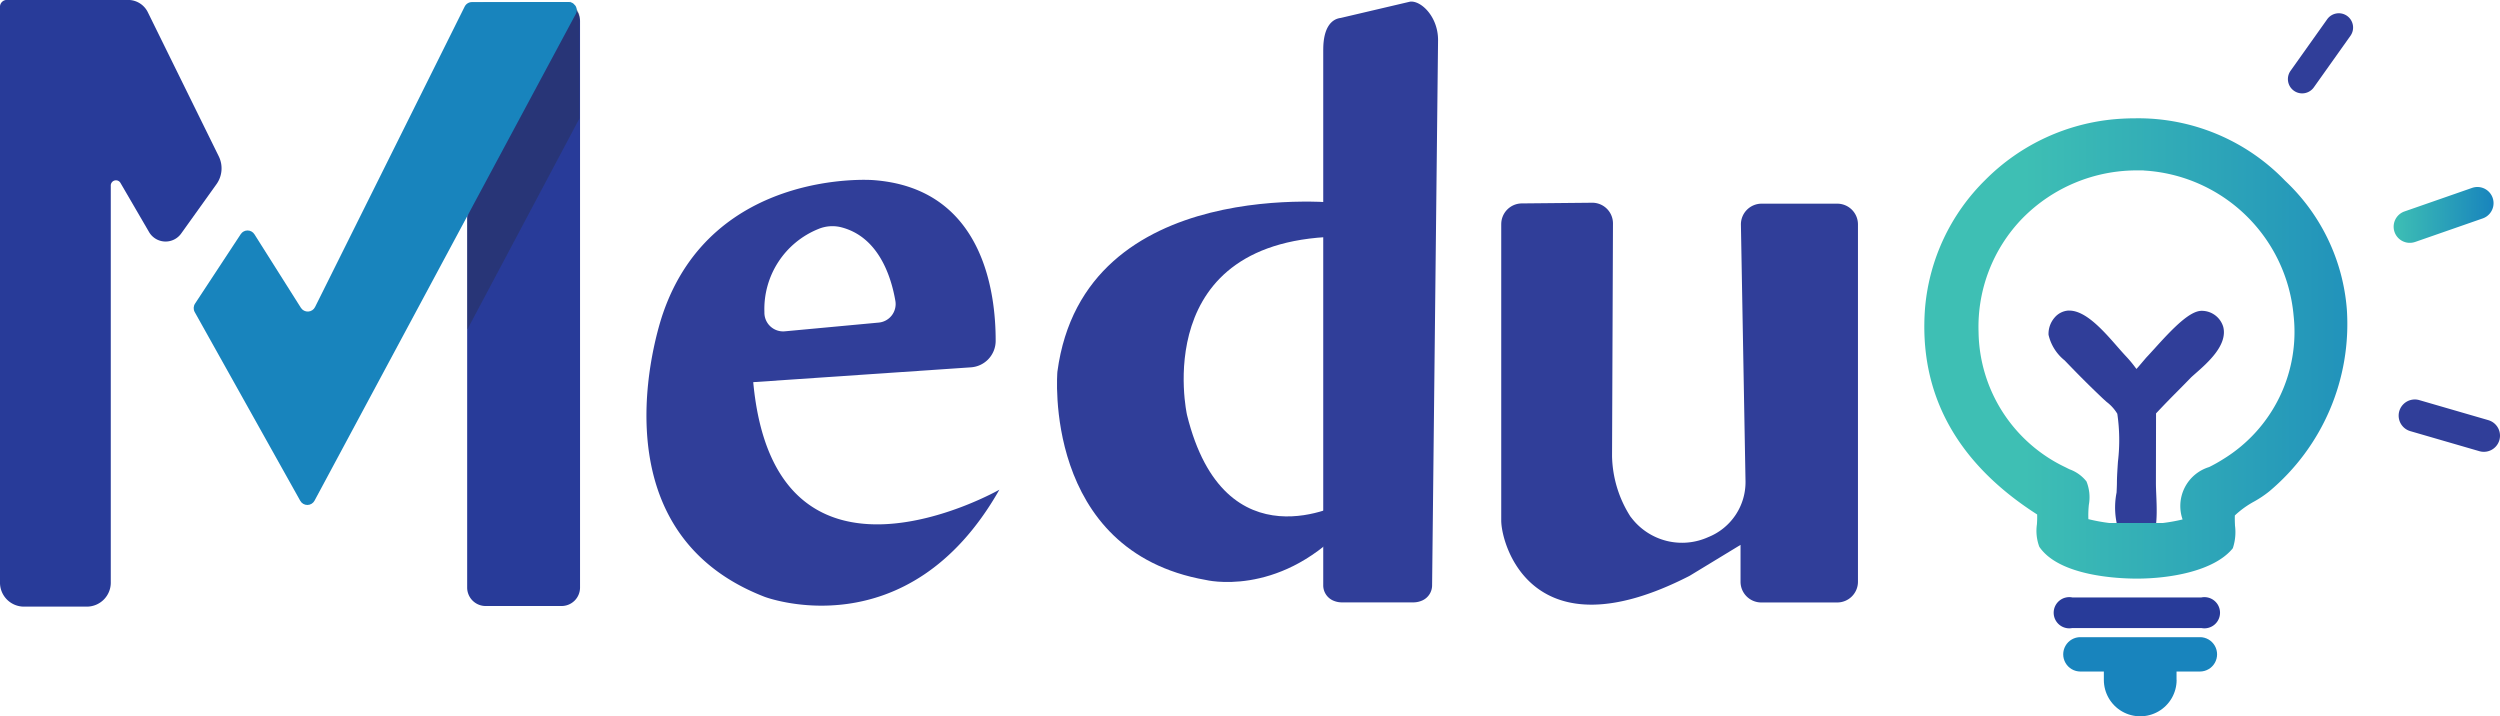
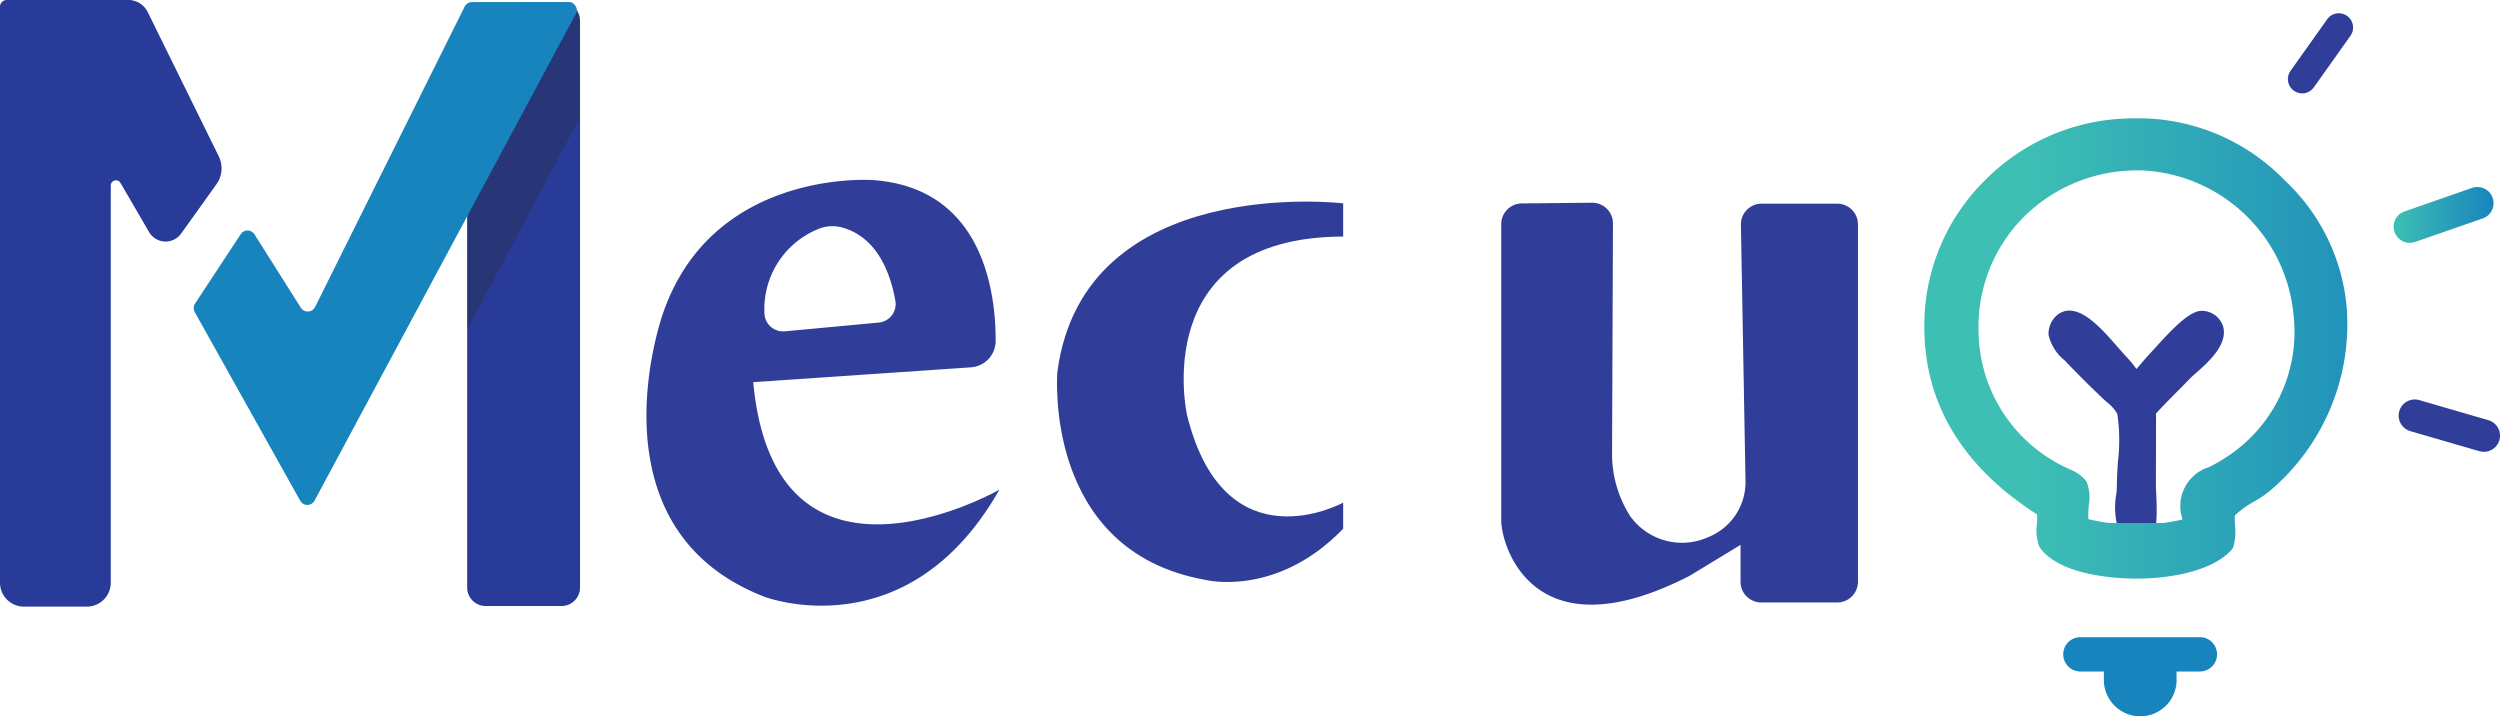
<svg xmlns="http://www.w3.org/2000/svg" xmlns:xlink="http://www.w3.org/1999/xlink" width="119.272" height="34.174" viewBox="0 0 119.272 34.174">
  <defs>
    <linearGradient id="linear-gradient" x1="0.246" y1="4.719" x2="1.246" y2="4.719" gradientUnits="objectBoundingBox">
      <stop offset="0" stop-color="#3ebfb4" />
      <stop offset="1" stop-color="#1884bd" />
    </linearGradient>
    <clipPath id="clip-path">
      <rect id="Rectangle_2" data-name="Rectangle 2" width="5.359" height="15.627" fill="none" />
    </clipPath>
    <clipPath id="clip-path-2">
      <path id="Path_8" data-name="Path 8" d="M262.086,180.962a.388.388,0,0,0-.347.215L254.6,195.513a.388.388,0,0,1-.675.034l-2.217-3.508a.388.388,0,0,0-.652-.006l-2.182,3.317a.388.388,0,0,0-.015.4l5.036,9.006a.388.388,0,0,0,.68-.005l12.464-23.22a.384.384,0,0,0-.02-.4.333.333,0,0,1-.048-.05.363.363,0,0,1-.053-.054.382.382,0,0,0-.22-.069Z" transform="translate(-248.806 -180.962)" fill="none" />
    </clipPath>
    <linearGradient id="linear-gradient-2" x1="-2.624" y1="6.598" x2="-2.618" y2="6.598" xlink:href="#linear-gradient" />
    <clipPath id="clip-path-3">
      <path id="Path_9" data-name="Path 9" d="M714.668,339.42v-.4h1.114a.82.82,0,0,0,0-1.641h-5.7a.82.82,0,0,0,0,1.641H711.2v.4a1.736,1.736,0,1,0,3.472,0" transform="translate(-709.261 -337.382)" fill="none" />
    </clipPath>
    <linearGradient id="linear-gradient-3" x1="-18.698" y1="33.925" x2="-18.677" y2="33.925" xlink:href="#linear-gradient" />
    <clipPath id="clip-path-4">
      <path id="Path_12" data-name="Path 12" d="M685.542,212.058a7.61,7.61,0,0,1,7.154,6.919,7.119,7.119,0,0,1-3.339,6.839,7.5,7.5,0,0,1-.689.389,1.943,1.943,0,0,0-1.268,2.5h0a8.365,8.365,0,0,1-.944.17h-2.547a8.387,8.387,0,0,1-.944-.17l-.06-.013a4.89,4.89,0,0,1,.022-.683,2.023,2.023,0,0,0-.113-1.117,1.808,1.808,0,0,0-.808-.579c-.07-.034-.138-.069-.2-.1a7.253,7.253,0,0,1-4.14-6.442,7.431,7.431,0,0,1,2.094-5.433,7.649,7.649,0,0,1,5.538-2.285c.082,0,.164,0,.247,0m4.219,18.067a.267.267,0,0,0,.036-.054A2.422,2.422,0,0,0,689.9,229c-.007-.172-.013-.337-.007-.485a4.39,4.39,0,0,1,.922-.666,5.1,5.1,0,0,0,.722-.485,10.417,10.417,0,0,0,3.7-8.666,9.418,9.418,0,0,0-2.948-6.154,9.73,9.73,0,0,0-7.123-2.977c-.285,0-.578.011-.871.032a9.951,9.951,0,0,0-6.306,2.907,9.733,9.733,0,0,0-2.876,6.109c-.314,4.068,1.486,7.382,5.348,9.853.005.145,0,.31-.011.471a2.169,2.169,0,0,0,.112,1.064.227.227,0,0,0,.015.025c.971,1.394,3.8,1.5,4.638,1.5,1.615,0,3.656-.368,4.54-1.4" transform="translate(-675.083 -209.563)" stroke="#707070" stroke-miterlimit="10" stroke-width="4" fill="url(#linear-gradient)" />
    </clipPath>
    <linearGradient id="linear-gradient-5" x1="0" y1="0.5" x2="1" y2="0.5" xlink:href="#linear-gradient" />
  </defs>
  <g id="Group_10" data-name="Group 10" transform="translate(-201.126 -180.449)">
-     <path id="Path_1" data-name="Path 1" d="M527.017,183.132v25.55a.792.792,0,0,0,.446.726,1.03,1.03,0,0,0,.43.1h3.437a1.039,1.039,0,0,0,.431-.1.793.793,0,0,0,.45-.718l.284-26c.006-1.12-.811-1.905-1.335-1.842l-3.314.778c-.443.054-.828.472-.828,1.506" transform="translate(-262.761 -0.32)" fill="#303e99" />
    <path id="Path_2" data-name="Path 2" d="M475.1,230.2s-12.366-1.48-13.634,8.032c0,0-.74,8.561,7.081,9.935,0,0,3.382.845,6.553-2.445v-1.244s-5.654,3.107-7.451-4.186c0,0-1.9-8.487,7.451-8.508Z" transform="translate(-209.893 -40.049)" fill="#303e99" />
    <path id="Path_3" data-name="Path 3" d="M570.857,231.414v14.135c0,1.163,1.484,6.469,8.948,2.66.023-.011.047-.025.069-.038l2.4-1.459v1.759a.989.989,0,0,0,.989.989h3.624a.989.989,0,0,0,.989-.989V231.423a.988.988,0,0,0-.989-.989h-3.607a.988.988,0,0,0-.988,1.007l.219,12.211a2.827,2.827,0,0,1-1.779,2.691,3.038,3.038,0,0,1-3.662-.921c-.02-.023-.039-.047-.057-.073a5.555,5.555,0,0,1-.869-2.865l.044-11.095a.988.988,0,0,0-1-1l-3.351.033a.988.988,0,0,0-.979.989" transform="translate(-298.109 -40.268)" fill="#303e99" />
    <path id="Path_4" data-name="Path 4" d="M365.433,234.393l10.386-.707A1.266,1.266,0,0,0,377,232.43c.007-2.325-.6-7.31-5.861-7.678,0,0-7.624-.571-10.008,6.353,0,0-3.685,10.231,4.846,13.53,0,0,6.824,2.6,11.2-5.111,0,0-10.7,6.1-11.743-5.131m4.195-7.39c1.783.457,2.384,2.342,2.586,3.511a.889.889,0,0,1-.794,1.037l-4.482.417a.893.893,0,0,1-.972-.916,4.118,4.118,0,0,1,2.572-3.965,1.735,1.735,0,0,1,1.09-.084" transform="translate(-128.372 -35.712)" fill="#303e99" />
    <path id="Path_5" data-name="Path 5" d="M201.126,180.785v27.431a1.144,1.144,0,0,0,1.111,1.174H205.3a1.144,1.144,0,0,0,1.111-1.174v-18.9a.248.248,0,0,1,.463-.139l1.351,2.321a.914.914,0,0,0,1.554.079l1.679-2.346a1.3,1.3,0,0,0,.105-1.324l-3.378-6.861a1.049,1.049,0,0,0-.934-.6h-5.808a.327.327,0,0,0-.318.336" fill="#283b99" />
    <path id="Path_6" data-name="Path 6" d="M321.57,181.986v27.035a.881.881,0,0,1-.887.874h-3.611a.881.881,0,0,1-.887-.874V181.986a.881.881,0,0,1,.887-.875h3.611a.881.881,0,0,1,.887.875" transform="translate(-92.771 -0.534)" fill="#283b99" />
    <g id="Group_3" data-name="Group 3" transform="translate(223.415 180.518)" opacity="0.3">
      <g id="Group_2" data-name="Group 2" transform="translate(0 0)">
        <g id="Group_1" data-name="Group 1" clip-path="url(#clip-path)">
          <path id="Path_7" data-name="Path 7" d="M321.531,181.416a.2.2,0,0,1-.008-.031c0-.008-.007-.016-.011-.024a.217.217,0,0,1-.039-.091.209.209,0,0,1-.017-.032.205.205,0,0,1-.043-.075h0a.183.183,0,0,1-.043-.054.177.177,0,0,1-.019-.03.974.974,0,0,0-.188-.191.371.371,0,0,1-.07-.081l-4.8,10.02c0,.01-.107.338-.107.349v5.246a.012.012,0,0,0,.022.006l5.337-10.045v-4.874a.208.208,0,0,1-.014-.091" transform="translate(-316.186 -180.806)" fill="#282828" />
        </g>
      </g>
    </g>
    <g id="Group_5" data-name="Group 5" transform="translate(210.362 180.548)">
      <g id="Group_4" data-name="Group 4" transform="translate(0 0)" clip-path="url(#clip-path-2)">
        <rect id="Rectangle_3" data-name="Rectangle 3" width="18.324" height="24.139" transform="translate(-0.021 -0.075)" fill="url(#linear-gradient-2)" />
      </g>
    </g>
    <g id="Group_7" data-name="Group 7" transform="translate(299.559 210.849)">
      <g id="Group_6" data-name="Group 6" transform="translate(0 0)" clip-path="url(#clip-path-3)">
        <rect id="Rectangle_4" data-name="Rectangle 4" width="7.341" height="3.774" transform="translate(0 0)" fill="url(#linear-gradient-3)" />
      </g>
    </g>
    <path id="Path_10" data-name="Path 10" d="M706.606,256.941h.031c.791,0,1.634.965,2.31,1.739.153.175.3.34.415.462a5.782,5.782,0,0,1,.426.513l.054.07c.1-.109.221-.253.293-.339.088-.1.158-.188.21-.242.087-.089.2-.219.342-.371.9-1,1.7-1.822,2.266-1.821h.012a1.069,1.069,0,0,1,1.019.772c.212.866-.746,1.706-1.318,2.209-.1.09-.192.168-.239.217-.267.276-.468.478-.651.663-.3.3-.557.563-1,1.032l-.006,3.323c0,.163.008.361.017.57.045,1.075.106,2.548-.9,2.594h-.043a.779.779,0,0,1-.586-.26,3.68,3.68,0,0,1-.365-2.45c.009-.182.016-.34.017-.459,0-.29.024-.643.049-1.017a8.655,8.655,0,0,0-.031-2.283,2.008,2.008,0,0,0-.511-.566c-.078-.07-.155-.139-.226-.207-.631-.6-1.089-1.059-1.75-1.746l-.027-.028a2.188,2.188,0,0,1-.767-1.221,1.189,1.189,0,0,1,.3-.833.942.942,0,0,1,.657-.323" transform="translate(-406.788 -61.674)" fill="#303e99" />
    <g id="Group_9" data-name="Group 9" transform="translate(292.938 186.089)">
      <path id="Path_11" data-name="Path 11" d="M685.542,212.058a7.61,7.61,0,0,1,7.154,6.919,7.119,7.119,0,0,1-3.339,6.839,7.5,7.5,0,0,1-.689.389,1.943,1.943,0,0,0-1.268,2.5h0a8.365,8.365,0,0,1-.944.17h-2.547a8.387,8.387,0,0,1-.944-.17l-.06-.013a4.89,4.89,0,0,1,.022-.683,2.023,2.023,0,0,0-.113-1.117,1.808,1.808,0,0,0-.808-.579c-.07-.034-.138-.069-.2-.1a7.253,7.253,0,0,1-4.14-6.442,7.431,7.431,0,0,1,2.094-5.433,7.649,7.649,0,0,1,5.538-2.285c.082,0,.164,0,.247,0m4.219,18.067a.267.267,0,0,0,.036-.054A2.422,2.422,0,0,0,689.9,229c-.007-.172-.013-.337-.007-.485a4.39,4.39,0,0,1,.922-.666,5.1,5.1,0,0,0,.722-.485,10.417,10.417,0,0,0,3.7-8.666,9.418,9.418,0,0,0-2.948-6.154,9.73,9.73,0,0,0-7.123-2.977c-.285,0-.578.011-.871.032a9.951,9.951,0,0,0-6.306,2.907,9.733,9.733,0,0,0-2.876,6.109c-.314,4.068,1.486,7.382,5.348,9.853.005.145,0,.31-.011.471a2.169,2.169,0,0,0,.112,1.064.227.227,0,0,0,.015.025c.971,1.394,3.8,1.5,4.638,1.5,1.615,0,3.656-.368,4.54-1.4" transform="translate(-675.083 -209.563)" fill="url(#linear-gradient)" />
    </g>
-     <path id="Path_14" data-name="Path 14" d="M707.8,327.589h6.161a.744.744,0,1,1,0,1.46H707.8a.744.744,0,1,1,0-1.46" transform="translate(-407.808 -118.637)" fill="#283b99" />
    <path id="Path_15" data-name="Path 15" d="M791.669,229.109l3.238-1.128a.771.771,0,0,0-.507-1.456l-3.238,1.128a.77.77,0,1,0,.507,1.455Z" transform="translate(-475.321 -37.116)" fill="url(#linear-gradient-5)" />
    <path id="Path_16" data-name="Path 16" d="M796.158,279.822l-3.294-.956a.77.77,0,1,0-.429,1.48l3.294.956a.77.77,0,1,0,.43-1.479Z" transform="translate(-476.316 -79.328)" fill="#303e99" />
    <path id="Path_17" data-name="Path 17" d="M764.9,187.373a.673.673,0,0,0,.393.126.681.681,0,0,0,.556-.286l1.754-2.469a.681.681,0,0,0-1.11-.789l-1.754,2.469A.681.681,0,0,0,764.9,187.373Z" transform="translate(-454.334 -2.595)" fill="#303e99" />
  </g>
</svg>